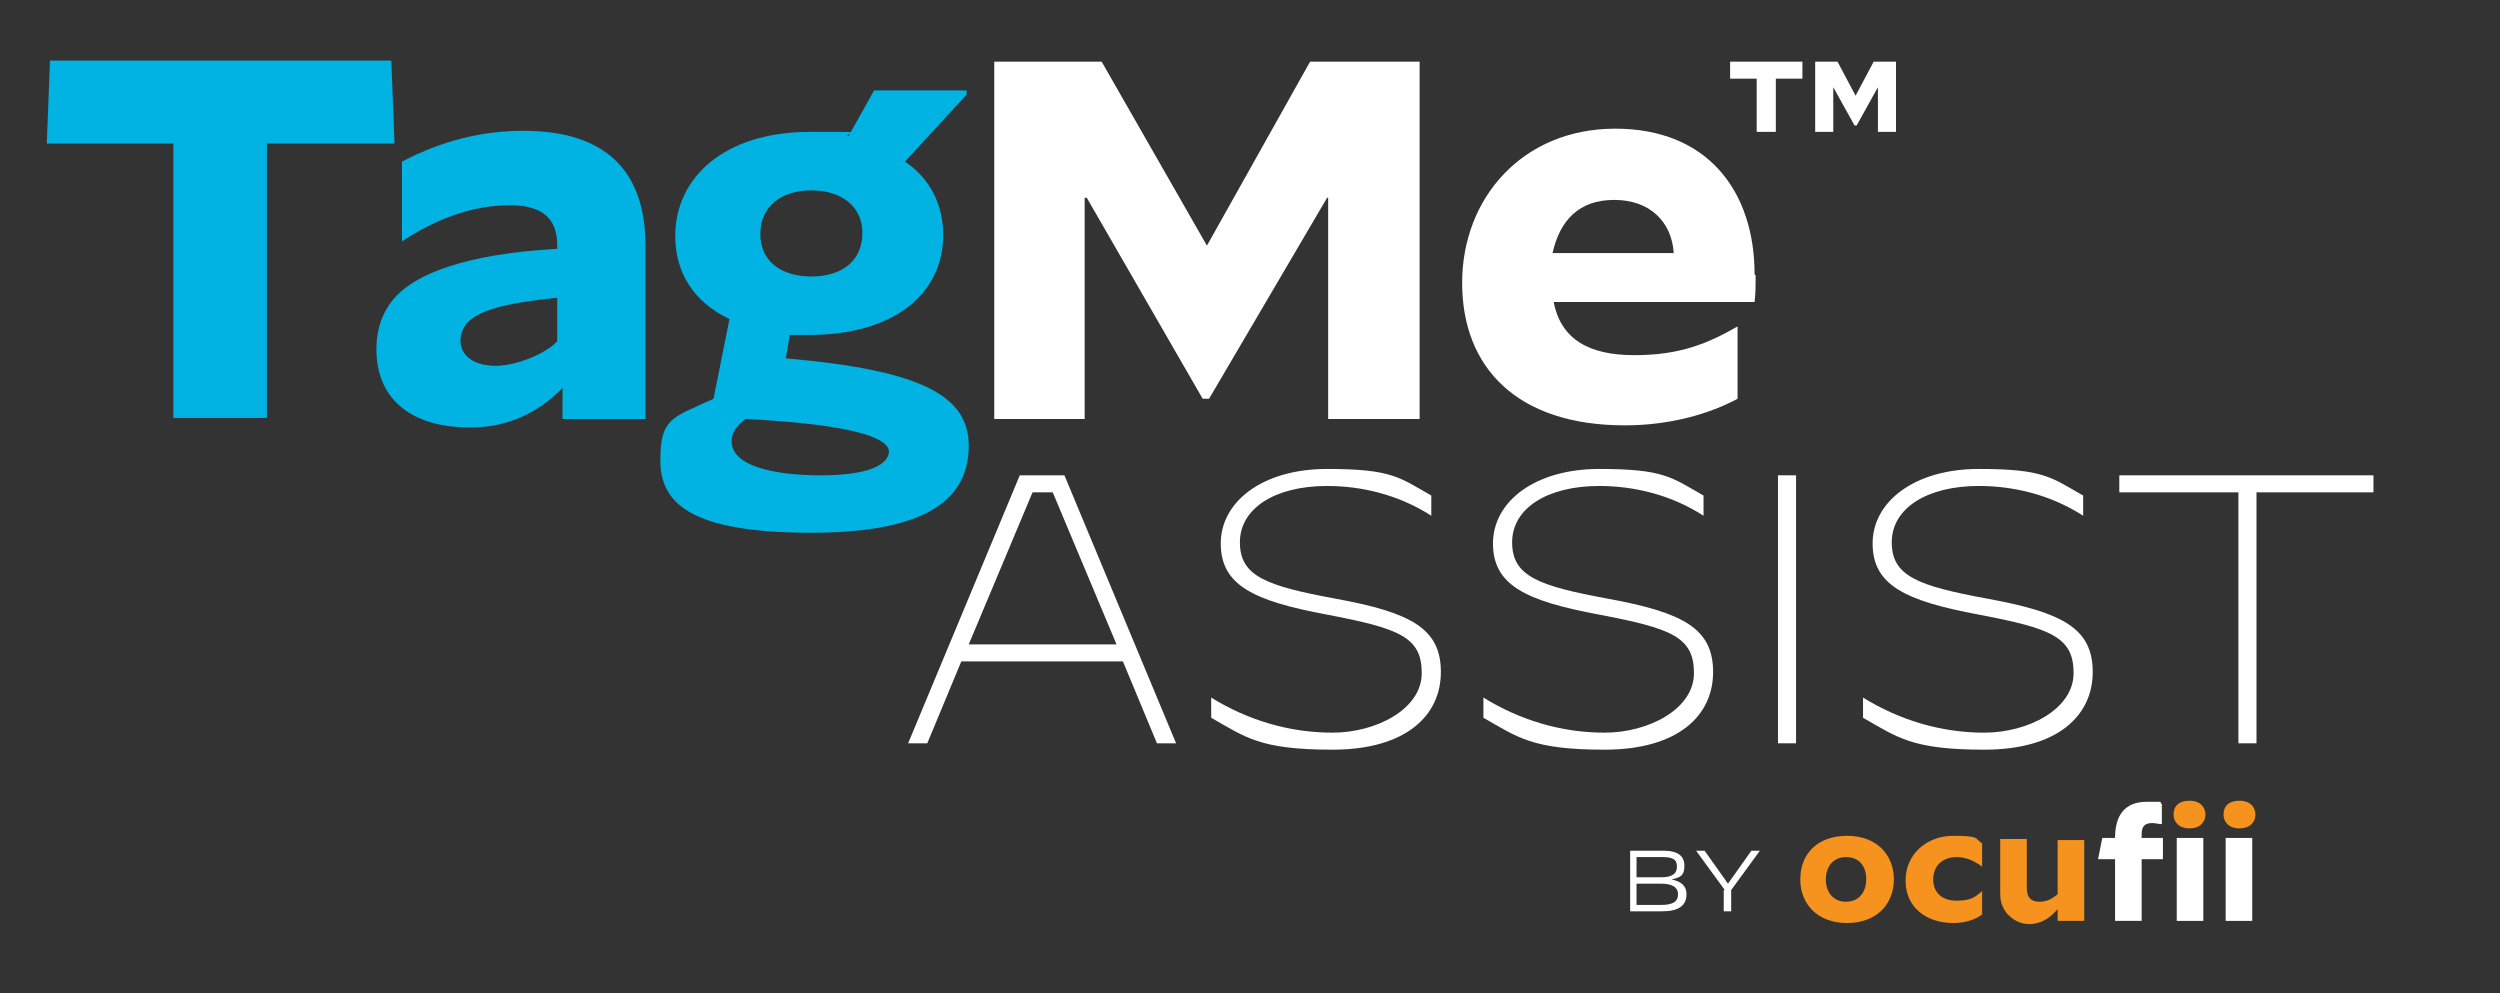
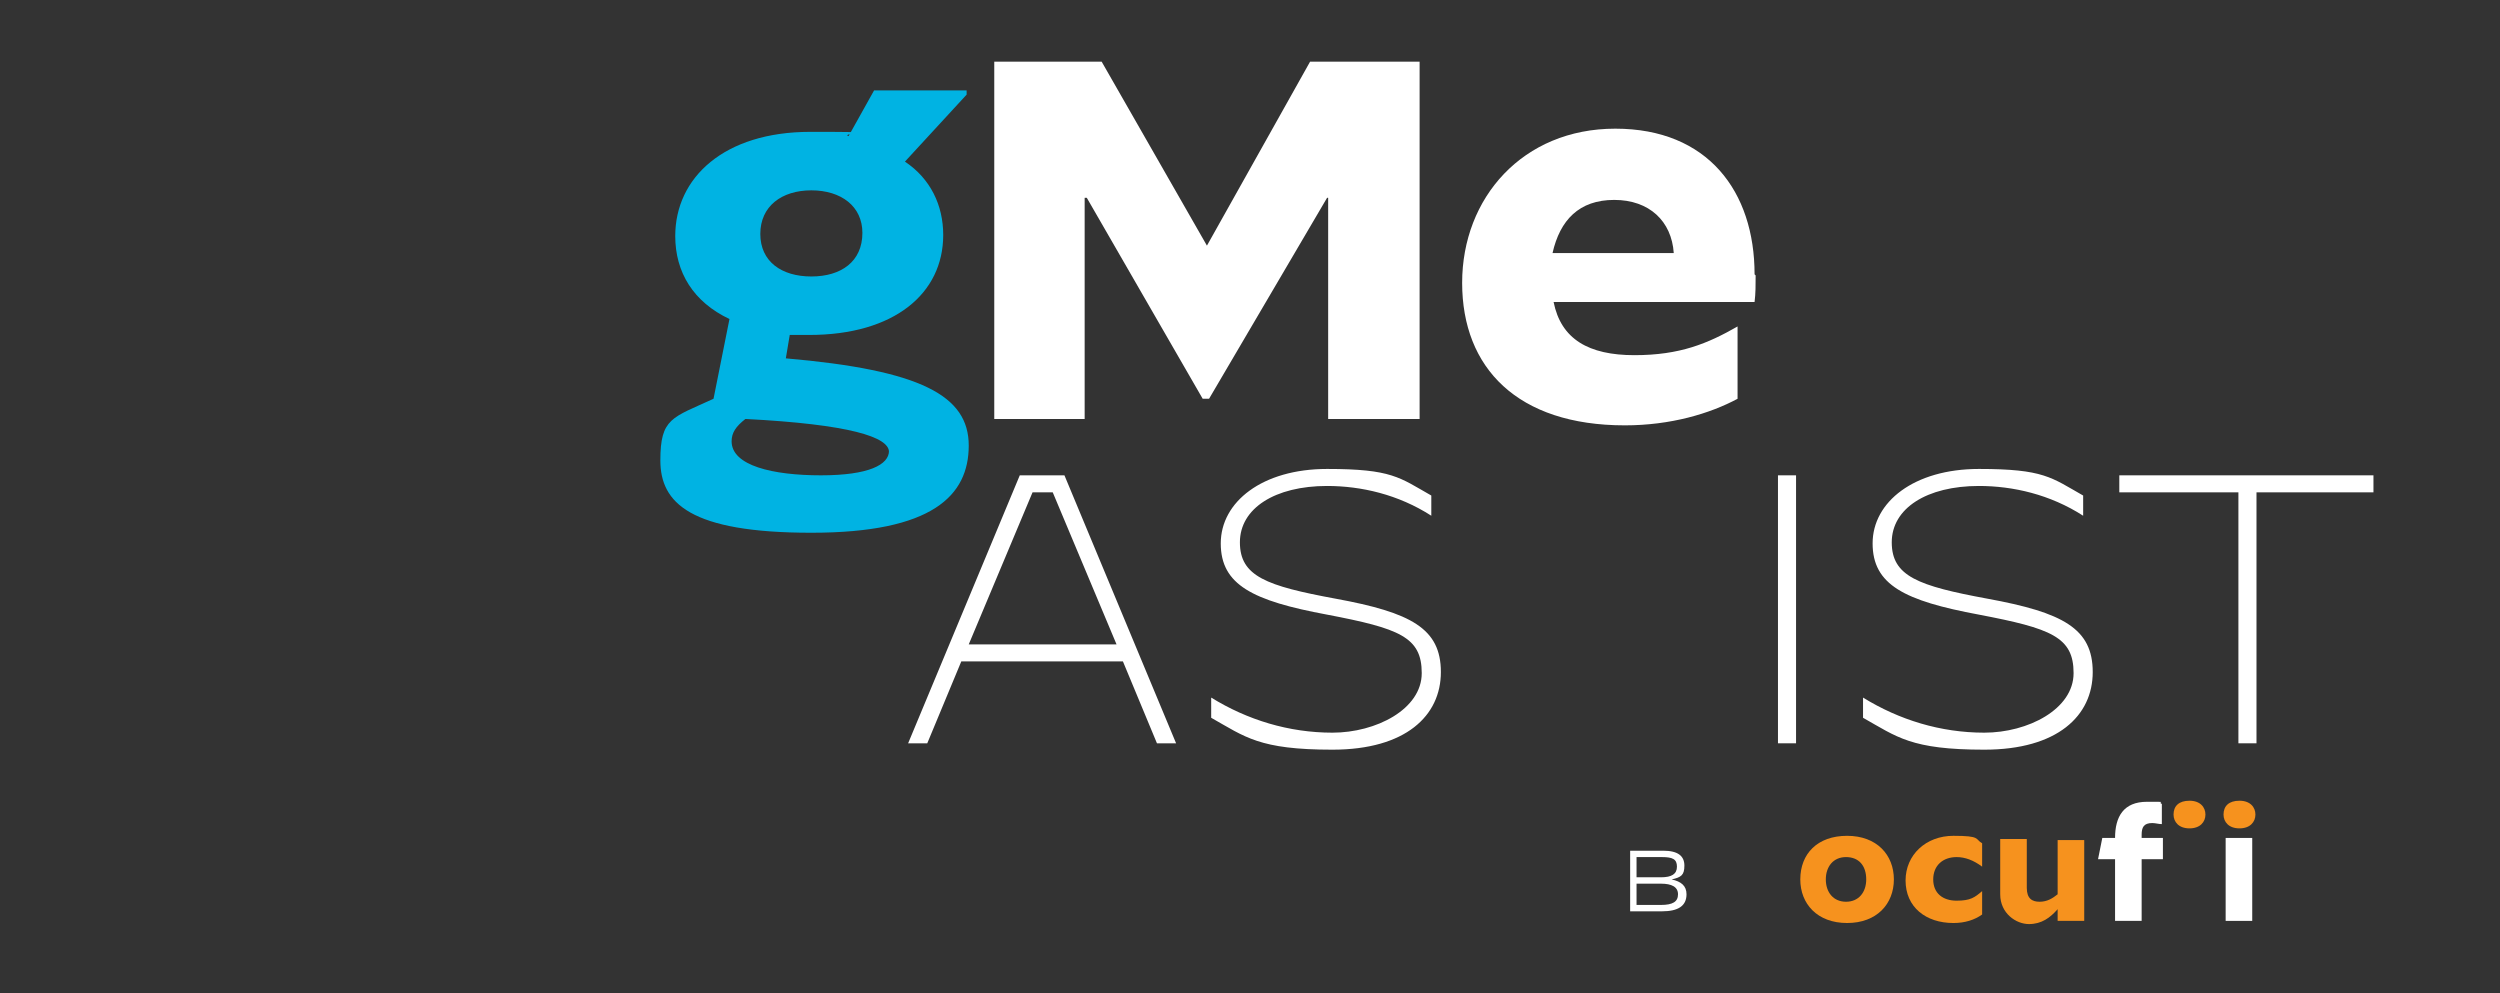
<svg xmlns="http://www.w3.org/2000/svg" viewBox="0 0 235.1 93.4">
  <rect x="0" y="0" width="235.1" height="93.4" fill="#333333" stroke="none" />
-   <path d="m16.3 13.5h-11.9l.3-7.8h32.1l.3 7.8h-12v25.8h-8.8z" fill="#00b3e3" />
-   <path d="m35.4 32.8c0-2.2.8-3.9 2-5.1 1.8-1.8 6-3.8 15-4.3v-.3c0-2.4-1.2-3.8-4.5-3.8s-6.8 1.2-10.1 3.4v-7.5c3.8-2 7.6-2.9 11.4-2.9 8 0 11.5 4 11.5 10.8v16.3h-7.8v-2.9c-2.4 2.4-5.2 3.7-8.7 3.7-5.9 0-8.8-3-8.8-7.3zm17-.7v-4.1c-5 .5-7.3 1.2-8.4 2.3-.4.4-.7 1.1-.7 1.7 0 1.4 1.2 2.4 3.3 2.4s4.7-1.2 5.7-2.2z" fill="#00b3e3" />
  <path d="m74.3 31.3-.4 2.4c12.7 1.1 17.2 3.5 17.2 8.2s-3.4 8.2-14.8 8.2-14.2-2.8-14.2-6.8 1.1-4 5-5.8l1.5-7.5c-3.4-1.6-5.1-4.4-5.1-7.8 0-5.5 4.6-9.8 12.7-9.8s2.6.1 3.6.4l2.4-4.3h8.7v.4l-5.8 6.3c2.4 1.6 3.6 4.1 3.6 6.9 0 5.5-4.6 9.4-12.6 9.4s-1.3 0-2 0zm9.3 11.2c0-1.4-3.7-2.6-13.5-3.1-.9.7-1.3 1.3-1.3 2.1 0 2.3 3.9 3.2 8.4 3.2s6.4-1 6.4-2.3zm-2.5-20.6c0-2.5-2-4-4.8-4s-4.8 1.5-4.8 4.1 2 4 4.8 4 4.8-1.4 4.8-4.1z" fill="#00b3e3" />
  <path d="m93.4 5.8h10.2l9.9 17.3 9.7-17.3h10.3v33.6h-8.6v-20.8h-.1l-11.1 18.9h-.6l-10.9-18.9h-.2v20.8h-8.5v-33.6z" fill="#fff" />
  <path d="m165.1 25.9c0 .9 0 1.7-.1 2.5h-18.9c.7 3.5 3.3 5 7.6 5s6.9-1.1 9.7-2.7v6.8c-2.6 1.4-6.3 2.5-10.6 2.5-10.1 0-15.3-5.4-15.3-13.4s5.7-14.5 14.4-14.5 13.1 5.9 13.1 13.7zm-19-2.1h11.3c-.2-3-2.3-5-5.6-5s-5.1 1.9-5.8 5z" fill="#fff" />
  <path d="m169.3 82.7c0-2.4 1.6-4.1 4.4-4.1s4.4 1.8 4.4 4.1-1.6 4.1-4.4 4.1-4.4-1.8-4.4-4.1zm6.2 0c0-1.3-.7-2.1-1.9-2.1s-1.9.9-1.9 2.1.7 2.1 1.9 2.1 1.9-.9 1.9-2.1z" fill="#f6921e" />
  <path d="m179.2 82.8c0-2.4 1.9-4.2 4.5-4.2s2 .3 2.7.7v2.2c-.8-.6-1.6-.9-2.4-.9-1.3 0-2.2.8-2.2 2.1s.9 2 2.2 2 1.7-.3 2.4-.9v2.2c-.7.5-1.6.8-2.7.8-2.6 0-4.5-1.5-4.5-4z" fill="#f6921e" />
  <path d="m196 86.6h-2.5v-1.1c-.7.8-1.5 1.4-2.7 1.4s-2.7-1-2.7-2.8v-5.2h2.5v4.6c0 1 .5 1.3 1.2 1.3s1.2-.3 1.7-.7v-5.1h2.5v7.8z" fill="#f6921e" />
  <path d="m198.9 80.8h-1.6l.4-2h1.2c0-2 .8-3.4 3-3.4s.9 0 1.4.2v1.9c-.3 0-.6-.1-.9-.1-.8 0-1 .4-1 1.1v.3h2v2h-2v5.8h-2.5z" fill="#fff" />
-   <path d="m204.7 78.8h2.5v7.8h-2.5z" fill="#fff" />
+   <path d="m204.7 78.8h2.5h-2.5z" fill="#fff" />
  <path d="m209.3 78.8h2.5v7.8h-2.5z" fill="#fff" />
  <path d="m204.4 76.6c0-.8.5-1.3 1.5-1.3s1.5.6 1.5 1.3c0 .7-.5 1.3-1.5 1.3s-1.5-.6-1.5-1.3z" fill="#f6921e" />
  <path d="m209.1 76.6c0-.8.5-1.3 1.5-1.3s1.5.6 1.5 1.3c0 .7-.5 1.3-1.5 1.3s-1.5-.6-1.5-1.3z" fill="#f6921e" />
  <g fill="#fff">
    <path d="m153.2 80h3.2c1.4 0 2 .5 2 1.4s-.3 1.1-1.2 1.3c.9.2 1.4.6 1.4 1.4 0 1.1-.8 1.6-2.3 1.6h-3v-5.7zm3 2.5c1 0 1.5-.3 1.5-1s-.4-.9-1.4-.9h-2.4v1.9h2.2zm0 2.6c1.1 0 1.6-.3 1.6-1s-.6-1-1.6-1h-2.3v2z" />
-     <path d="m162.2 83.7-2.7-3.7s.8 0 .8 0l2.2 3.1 2.2-3.1h.8s-2.7 3.7-2.7 3.7v2h-.7v-2z" />
-     <path d="m165.2 7.4h-2.5v-1.6h6.8v1.6h-2.5v5h-1.8zm5.5-1.6h2.1l1.7 3.2 1.7-3.2h2.1v6.6h-1.7v-4.2l-2 3.6h-.2l-2-3.6v4.2h-1.7z" />
    <path d="m95.9 44.7h4.2l10.5 25.2h-1.8l-3.2-7.7h-15.2l-3.2 7.7h-1.8zm-4.8 15.9h13.9l-6-14.3h-1.9z" />
    <path d="m113.9 67.5v-1.9c3.4 2.1 7.3 3.3 11.4 3.3s8.4-2.2 8.4-5.6-2.1-4.2-8.9-5.5c-7-1.3-10-2.8-10-6.7s3.9-7 10-7 6.8.8 9.8 2.5v1.9c-3.1-2-6.6-2.8-9.8-2.8-4.9 0-8.2 2.1-8.2 5.3s2.5 4.1 9 5.3c7.1 1.3 9.9 2.8 9.9 6.9s-3.3 7.3-10.2 7.3-8.2-1.2-11.4-3z" />
-     <path d="m139.5 67.5v-1.9c3.4 2.1 7.3 3.3 11.4 3.3s8.4-2.2 8.4-5.6-2.1-4.2-8.9-5.5c-7-1.3-10-2.8-10-6.7s3.9-7 10-7 6.8.8 9.8 2.5v1.9c-3.1-2-6.6-2.8-9.8-2.8-4.9 0-8.2 2.1-8.2 5.3s2.5 4.1 9 5.3c7.1 1.3 9.9 2.8 9.9 6.9s-3.3 7.3-10.2 7.3-8.2-1.2-11.4-3z" />
    <path d="m167.2 44.7h1.7v25.2h-1.7z" />
    <path d="m175.2 67.5v-1.9c3.4 2.1 7.3 3.3 11.4 3.3s8.4-2.2 8.4-5.6-2.1-4.2-8.9-5.5c-7-1.3-10-2.8-10-6.7s3.9-7 10-7 6.8.8 9.8 2.5v1.9c-3.1-2-6.6-2.8-9.8-2.8-4.9 0-8.2 2.1-8.2 5.3s2.5 4.1 9 5.3c7.1 1.3 9.9 2.8 9.9 6.9s-3.3 7.3-10.2 7.3-8.2-1.2-11.4-3z" />
    <path d="m210.4 46.3h-11.1v-1.6h23.9v1.6h-11v23.6h-1.7v-23.6z" />
  </g>
</svg>